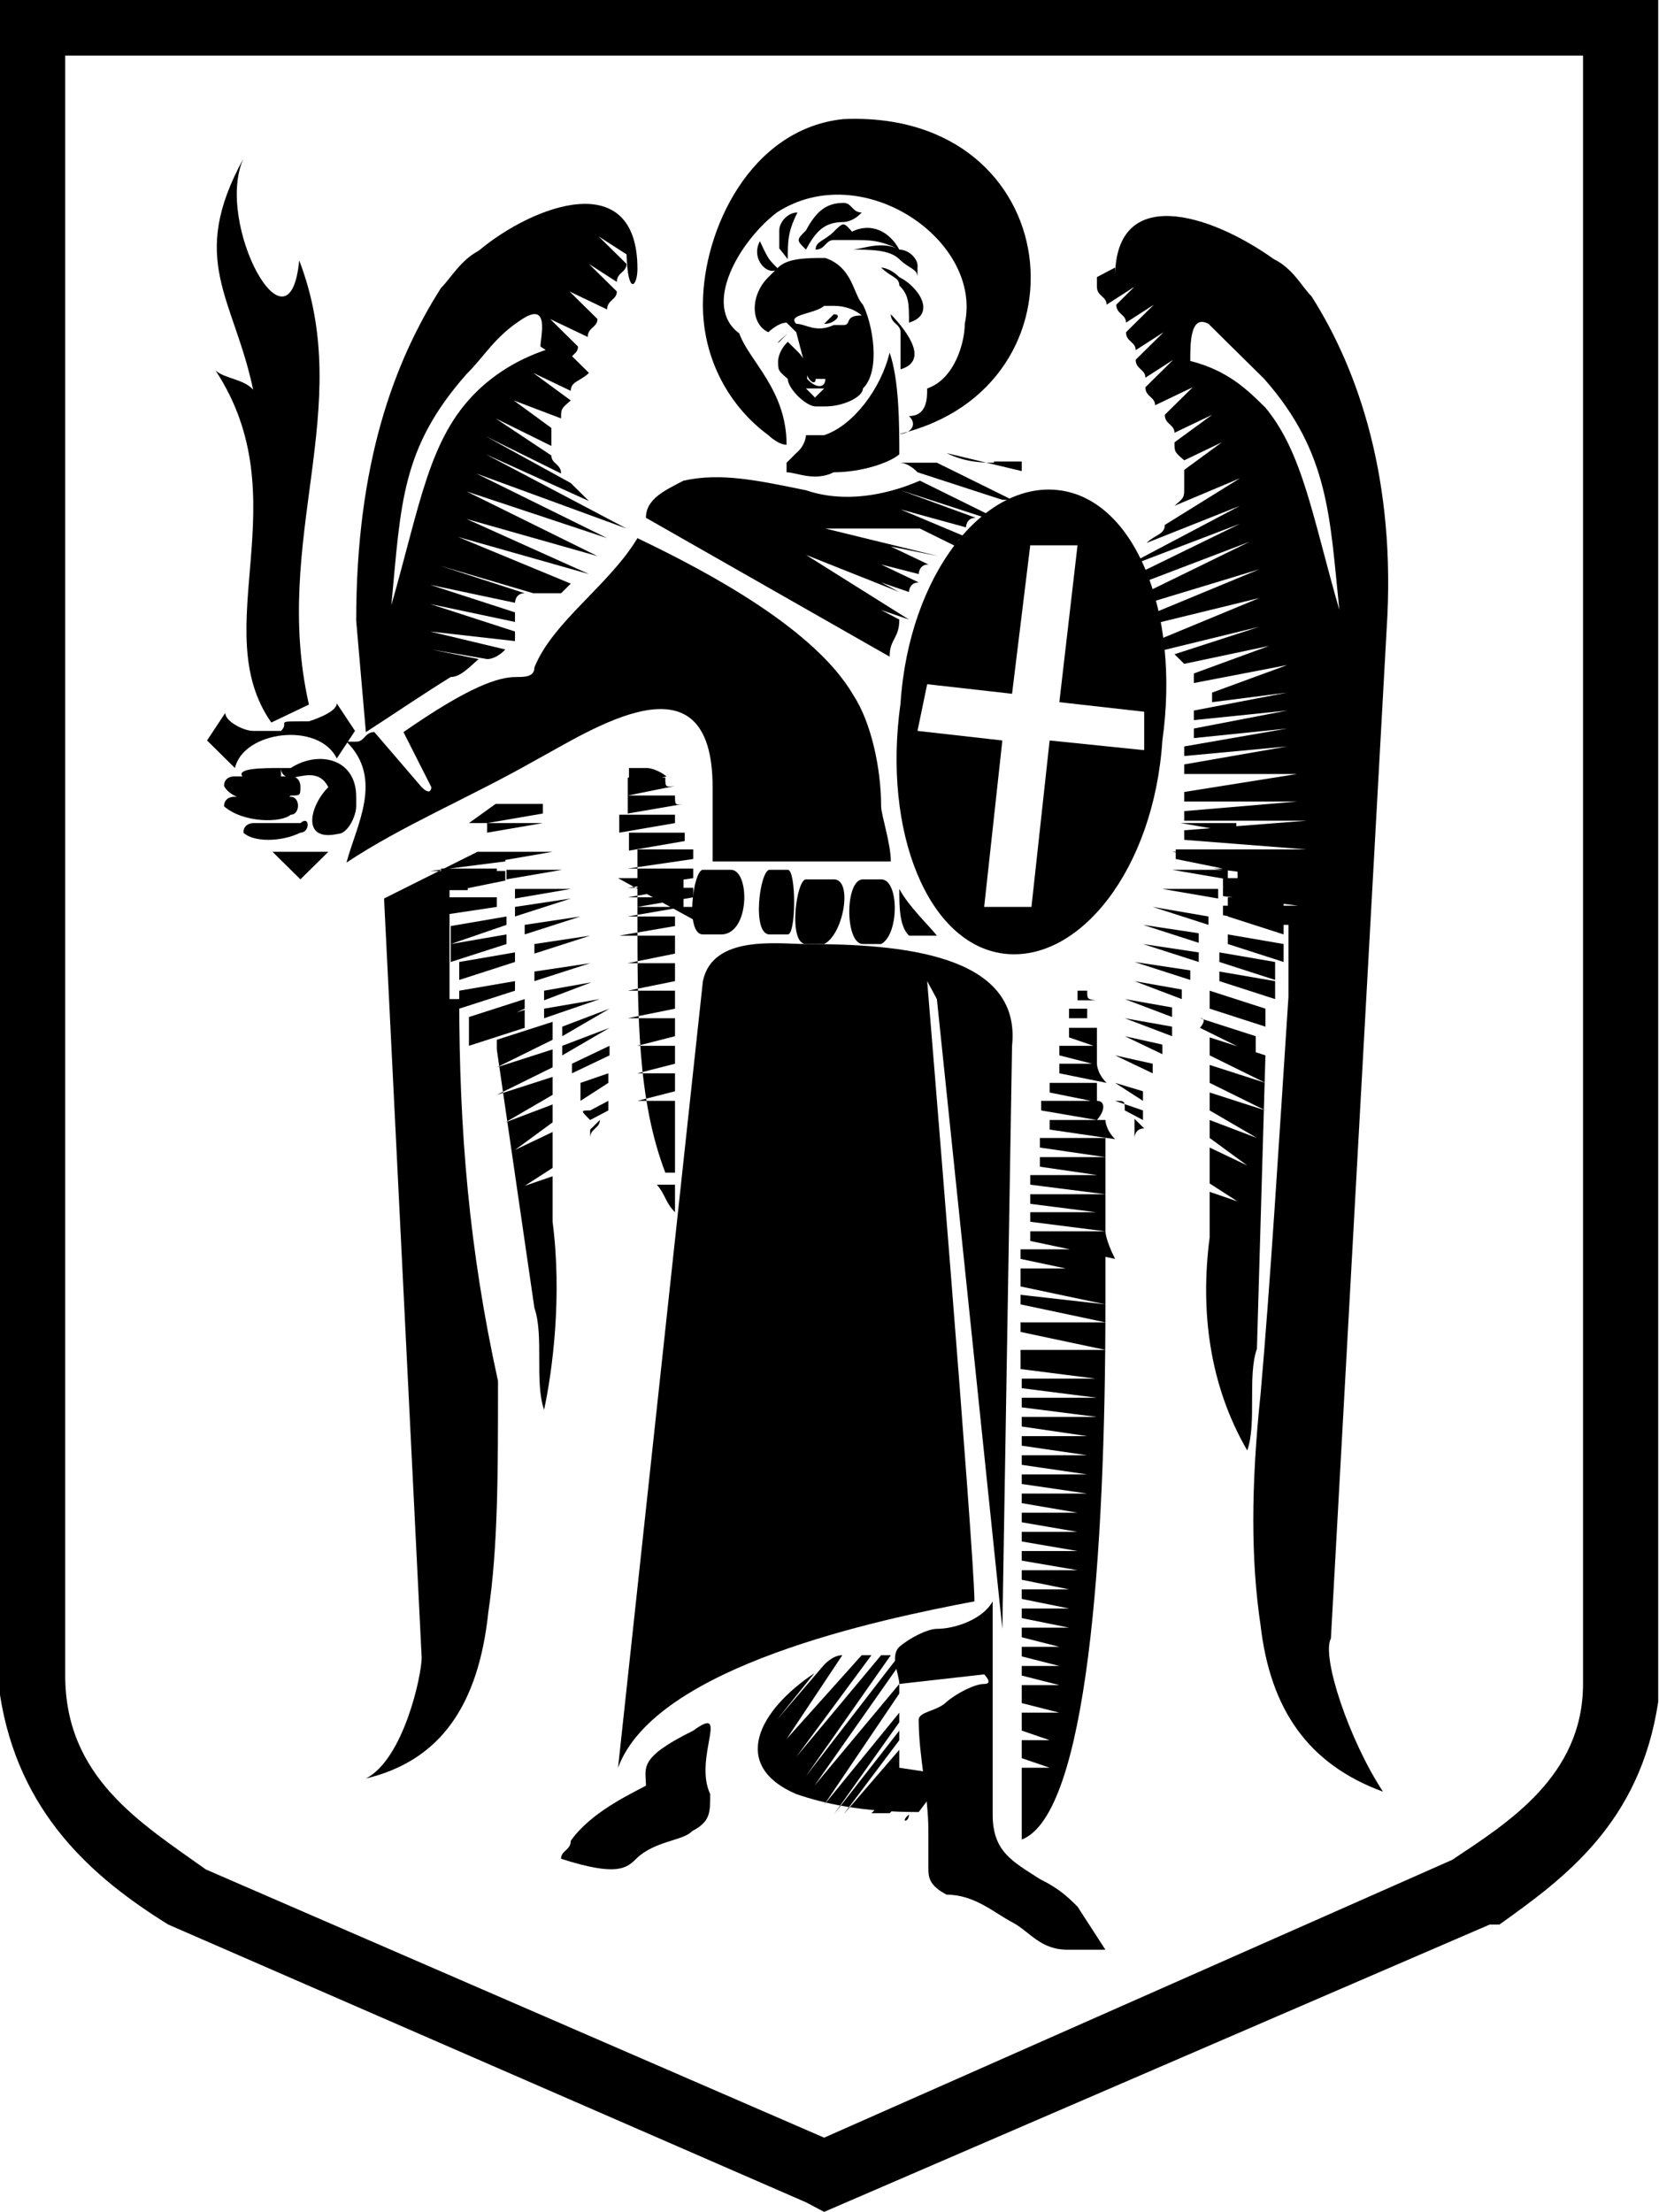
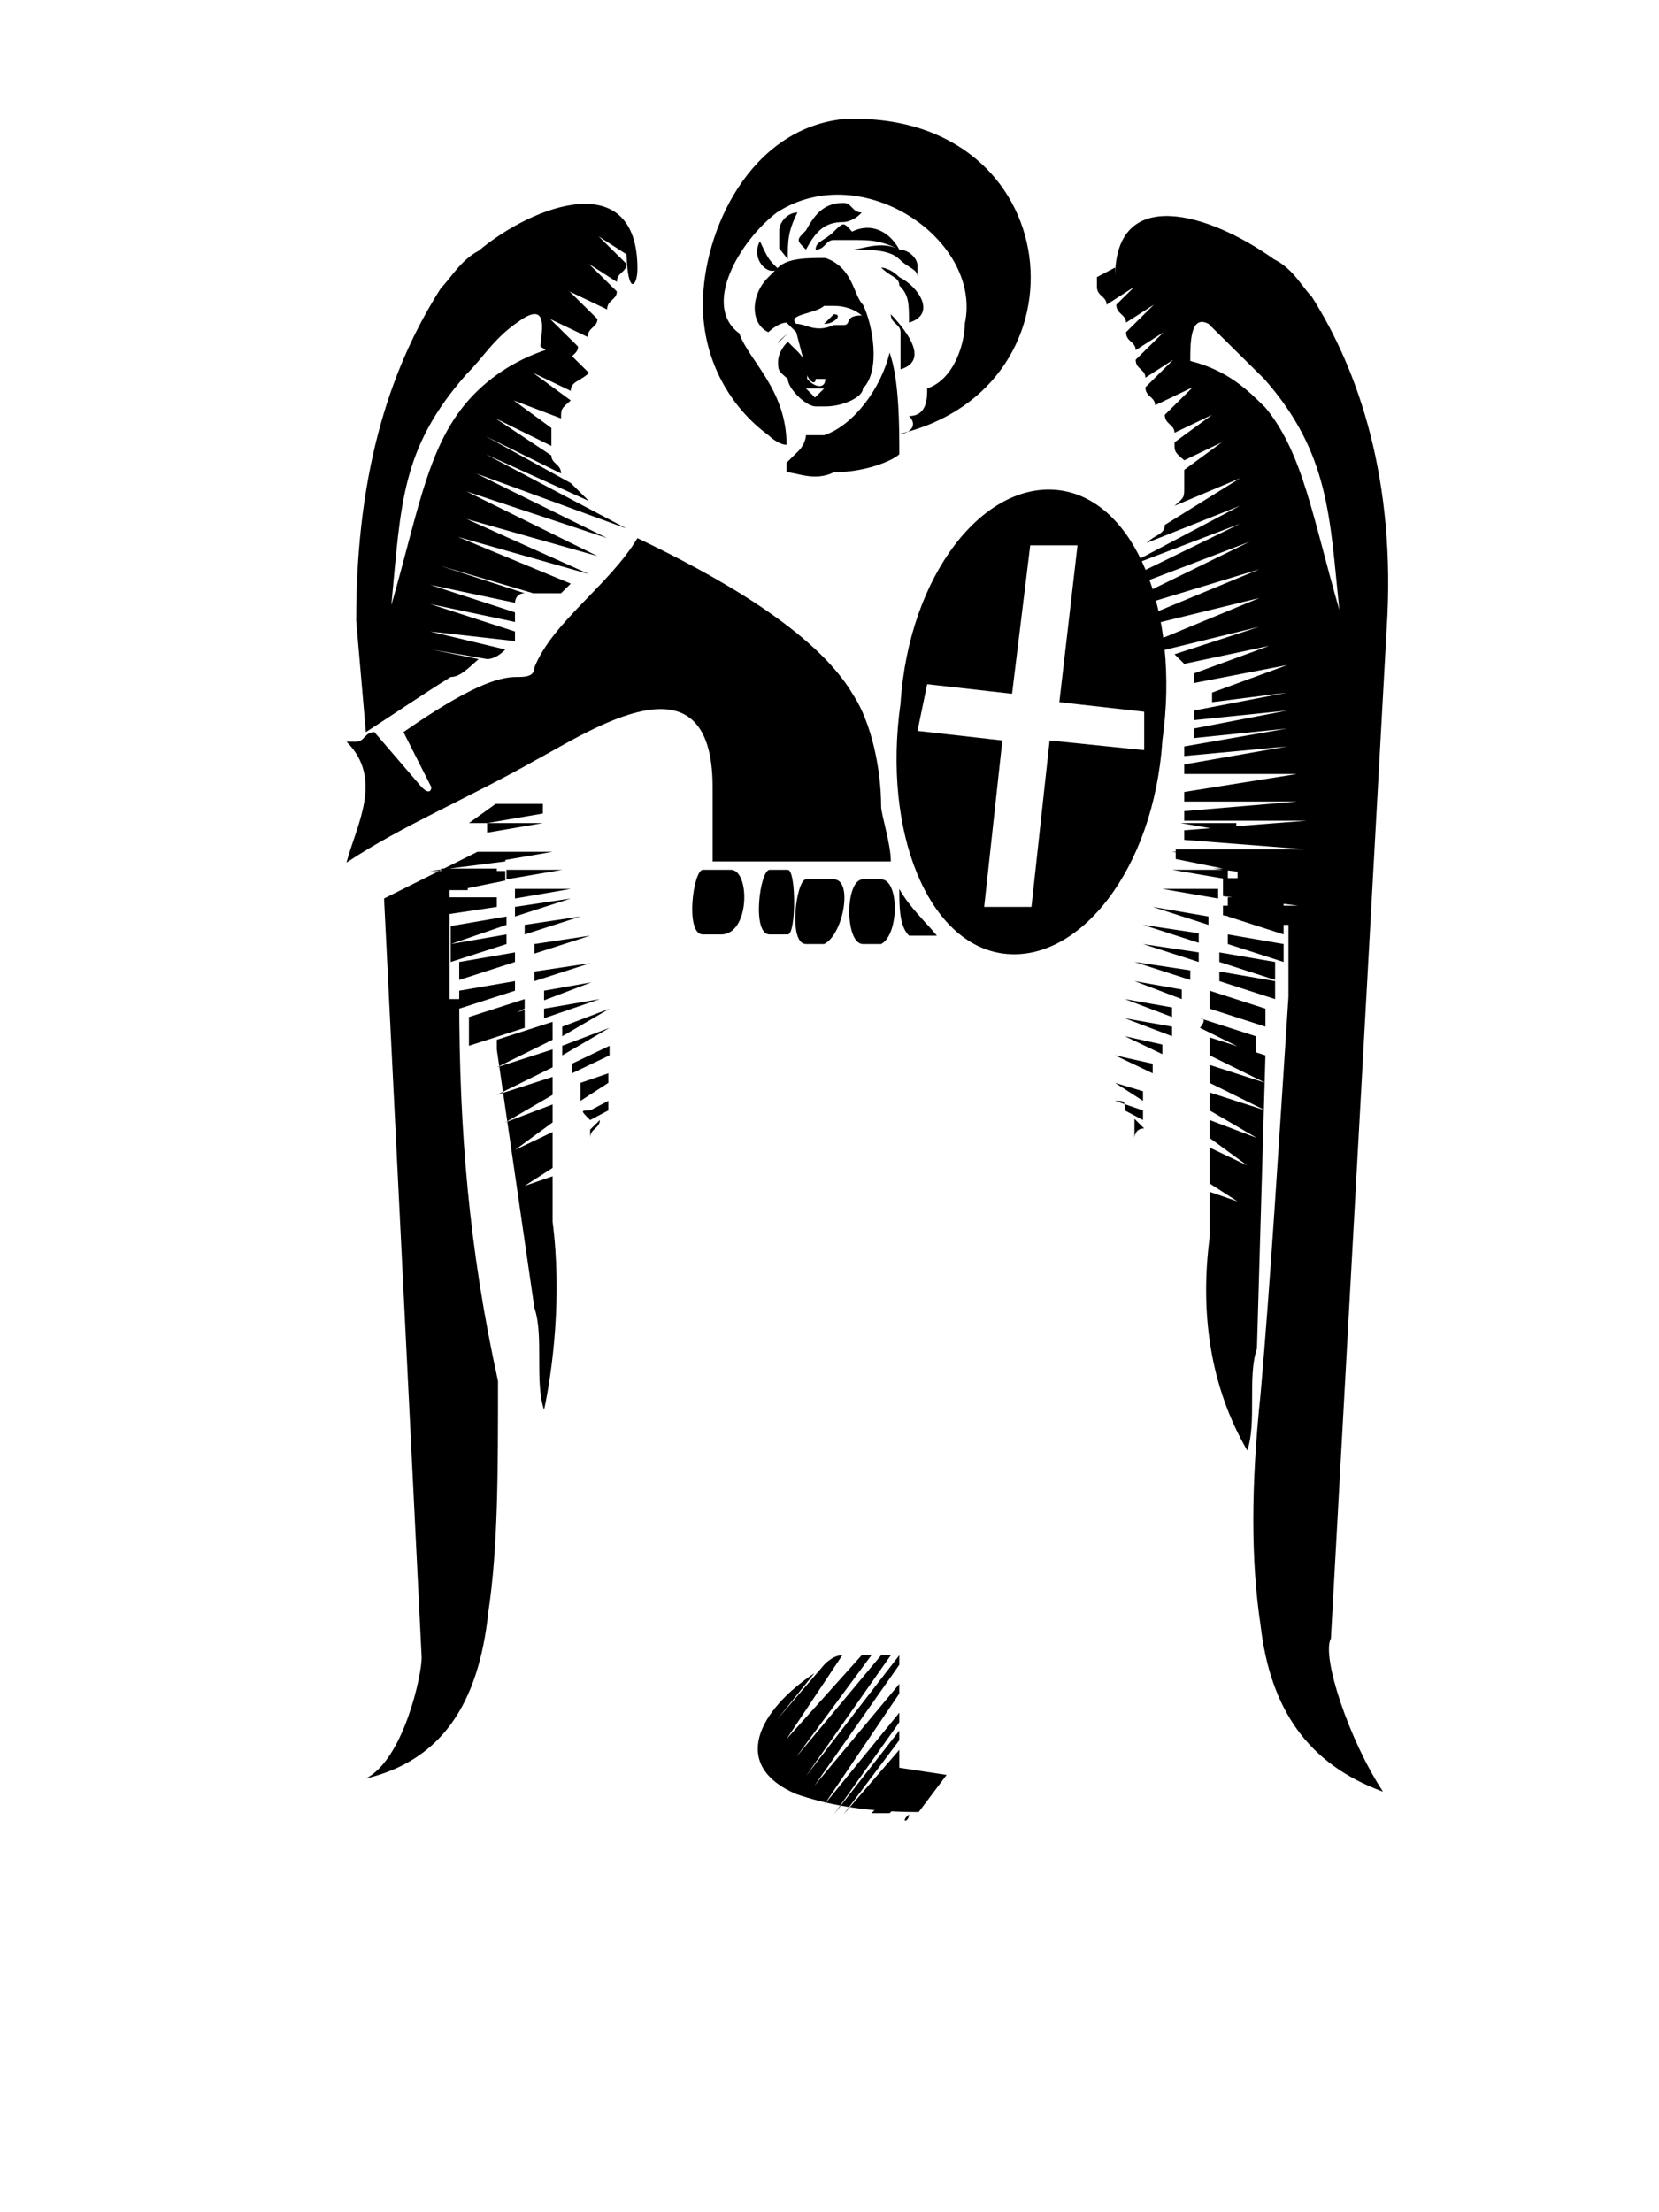
<svg xmlns="http://www.w3.org/2000/svg" width="48" height="64" viewBox="0 0 48 64" fill="none">
  <g clip-path="url(#clip0_585_25057)">
-     <path d="M23.845 63.99L23.319 63.713L4.868 55.678C2.694 54.327 0.519 52.456 -0.007 48.992V-0.02H47.977V49.235C47.451 52.733 45.276 54.327 43.382 55.678H43.101L23.845 63.99ZM5.956 54.084L23.845 61.843L42.014 53.807C43.627 52.733 45.802 51.382 45.802 48.715V1.608H1.887V48.473C1.887 51.417 4.062 52.733 5.956 54.084Z" fill="black" />
    <path d="M22.232 12.59C22.232 12.59 22.512 12.867 22.758 12.867C22.758 11.273 21.67 10.442 21.39 9.645C20.302 8.849 21.39 6.978 22.477 6.147C24.932 4.554 28.44 6.944 27.914 9.368C27.914 9.888 27.633 10.962 26.826 11.239C26.826 11.516 26.826 12.036 26.3 12.036C26.581 12.313 26.3 12.555 26.02 12.555C31.702 11.204 30.895 3.168 24.406 3.445C21.705 3.722 20.337 6.667 20.337 8.814C20.337 10.442 21.144 11.793 22.232 12.59Z" fill="black" />
    <path d="M23.845 12.59C23.319 12.59 23.319 12.59 23.319 12.59C23.319 12.59 23.319 12.867 23.038 13.109L22.758 13.386V13.663C23.038 13.663 23.564 13.941 24.125 13.663C24.932 13.663 25.739 13.386 26.02 13.144C26.02 12.347 26.02 10.996 25.739 10.2C25.494 11.239 24.687 12.313 23.845 12.59ZM22.512 10.442C22.512 10.719 22.512 10.719 22.793 10.962C22.793 11.239 23.319 11.758 23.599 11.758H23.88C24.406 11.758 24.967 11.481 24.967 11.239C25.494 10.719 25.248 9.368 24.967 8.814C24.687 8.537 24.687 7.74 23.88 7.463C23.354 7.463 22.793 7.463 22.512 7.74L22.231 8.018C21.705 8.537 21.705 9.368 22.231 9.611C22.231 9.611 22.512 9.334 22.758 9.334L23.038 9.611L23.319 10.685C23.319 10.962 23.599 11.204 23.599 10.962H23.88C23.88 11.239 23.599 11.239 23.354 10.962C23.354 10.685 23.354 10.442 23.073 10.165C23.073 10.165 23.073 10.165 22.793 9.888C22.512 10.165 22.512 10.442 22.512 10.442ZM23.038 9.368C22.758 9.091 23.564 9.091 23.845 8.849C23.845 8.849 23.845 8.849 24.125 8.849C24.652 8.849 24.932 9.126 24.932 9.126C24.406 9.126 24.652 9.403 24.406 9.403H24.125C23.599 9.645 23.319 9.368 23.038 9.368ZM23.319 11.239C23.599 11.239 23.599 10.962 23.319 11.239C23.599 11.239 23.845 11.239 23.845 11.239H24.125H23.845C23.845 11.239 23.845 11.239 23.564 11.516C23.599 11.516 23.599 11.516 23.319 11.239ZM22.512 7.775C22.512 7.775 22.512 7.498 22.512 7.775C22.512 7.498 22.512 7.498 22.512 7.775C22.231 7.498 22.231 7.498 21.986 6.978C21.705 7.498 22.231 8.018 22.512 7.775ZM22.793 7.498C22.793 6.978 22.793 6.701 23.073 6.147C22.793 6.147 22.547 6.424 22.547 6.667C22.547 6.909 22.547 7.186 22.547 7.186L22.793 7.498ZM22.231 8.018C21.951 8.018 21.951 8.018 21.951 8.018H22.231ZM24.125 6.701C23.845 6.978 23.599 6.978 23.599 7.221C23.88 7.221 23.88 6.944 24.125 6.944C24.406 6.944 24.406 6.944 24.652 6.944C25.178 6.944 25.458 6.944 26.02 7.221C25.739 6.701 25.213 6.424 24.652 6.701C24.406 6.424 24.406 6.424 24.125 6.701ZM23.319 7.221C23.599 6.701 23.845 6.424 24.406 6.424C24.406 6.424 24.687 6.424 24.932 6.147C24.652 6.147 24.652 5.87 24.406 5.87C23.88 5.87 23.599 6.147 23.319 6.667C23.038 6.944 23.038 6.944 23.319 7.221ZM22.793 9.645C22.512 9.645 22.793 9.645 22.793 9.645C22.512 9.888 22.512 9.888 22.793 9.645C22.512 9.923 22.512 9.923 22.512 9.923C22.512 9.888 22.512 9.888 22.793 9.645C22.793 9.888 22.793 9.888 22.793 9.645ZM25.774 9.091C25.774 9.368 26.055 9.368 26.055 9.611C26.055 9.853 26.055 10.13 26.055 10.685C26.861 10.442 26.3 9.645 25.774 9.091C26.02 9.091 25.774 9.091 25.774 9.091ZM26.02 8.018C25.739 7.74 25.494 7.74 25.494 7.74C25.774 8.018 26.02 8.018 26.02 8.26C26.3 8.537 26.3 8.78 26.3 9.334C27.107 9.091 26.581 8.295 26.02 8.018ZM26.02 7.221C25.494 6.944 24.932 7.221 24.652 7.221C25.178 7.221 25.739 7.221 26.02 7.498C26.3 7.775 26.546 7.775 26.546 8.018V7.74C26.581 7.498 26.3 7.221 26.02 7.221ZM24.125 9.091C23.845 9.368 23.845 9.368 23.845 9.368H23.599H23.88C24.125 9.368 24.406 9.091 24.125 9.091Z" fill="black" />
    <path d="M22.793 25.163H22.267C21.986 25.163 21.74 27.034 22.267 27.034H22.793C23.038 27.034 23.038 25.163 22.793 25.163ZM21.144 25.163H20.337C20.057 25.163 19.811 27.034 20.337 27.034H20.863C21.705 27.034 21.705 25.163 21.144 25.163ZM26.02 25.717C26.02 26.237 26.02 26.791 26.3 27.068H27.107C26.861 26.756 26.3 26.237 26.02 25.717ZM25.494 25.44H24.967C24.441 25.44 24.441 27.311 24.967 27.311H25.494C26.02 27.034 26.02 25.44 25.494 25.44ZM24.125 25.44H23.319C23.038 25.44 22.793 27.311 23.319 27.311H23.845C24.406 27.034 24.687 25.44 24.125 25.44Z" fill="black" />
-     <path d="M20.057 50.068C18.443 50.864 18.689 51.141 18.689 51.661C18.163 51.938 17.075 52.458 16.514 53.254C16.514 53.531 16.233 53.531 16.233 53.774C17.847 54.293 18.128 54.051 18.408 53.774C18.934 53.254 19.776 53.254 20.022 52.977C20.548 52.7 20.548 52.458 20.548 51.903C20.057 50.864 21.144 49.271 20.057 50.068ZM31.176 55.159C30.895 54.882 30.65 54.64 30.088 54.362C29.282 53.843 28.721 53.566 28.721 52.492V46.327C28.44 46.846 27.633 47.123 27.107 47.123C26.826 47.123 26.3 47.4 26.02 47.643C25.739 47.92 26.02 48.44 26.02 48.717L28.475 48.44C28.475 48.44 28.756 48.717 28.475 48.717C28.194 48.717 27.668 48.994 27.388 49.236C27.107 49.513 26.581 49.513 26.581 49.756C26.581 50.83 26.861 51.903 26.861 52.977C26.861 53.254 26.861 53.254 26.861 53.497C26.861 53.739 26.861 53.774 26.861 54.016C26.861 54.293 26.861 54.536 27.388 54.813C28.194 54.813 28.756 55.332 29.282 55.609C29.808 55.887 30.088 56.406 30.895 56.406C31.176 56.406 31.702 56.406 31.983 56.406L31.176 55.159Z" fill="black" />
-     <path d="M23.319 27.311C22.512 27.311 20.618 27.034 20.337 28.384L17.882 51.141C18.969 48.197 25.458 46.846 28.194 46.327C28.194 44.976 26.826 28.384 26.826 28.384L27.107 28.904L29.001 47.123L29.282 30.255C29.562 27.588 26.02 27.311 23.319 27.311Z" fill="black" />
    <path d="M26.3 52.492C26.02 52.734 26.3 52.734 26.3 52.492V52.492ZM26.02 51.141L24.652 52.734L26.02 51.141V50.622L24.406 52.492L26.02 50.344V50.067L24.126 52.492L26.02 49.825V49.548L23.845 52.215L26.02 48.994V48.717L23.564 51.661L26.02 48.162V47.885L23.319 51.384L25.774 47.885H25.494L23.038 50.829L25.213 47.885H24.932L22.758 50.31L24.371 47.885C24.09 47.885 23.845 48.162 23.845 48.162L22.477 49.756L23.564 48.405C21.951 49.479 21.109 51.072 23.038 51.903C23.845 52.18 24.932 52.423 26.581 52.423L27.388 51.349L26.02 51.141ZM26.02 51.661L25.213 52.457C25.494 52.457 25.739 52.457 25.739 52.457L26.02 52.18V51.661Z" fill="black" />
    <path d="M20.618 22.773C20.618 23.05 20.618 24.643 20.618 24.921H25.774C25.774 24.401 25.494 23.57 25.494 23.327C25.494 22.253 25.213 20.903 24.687 20.106C23.599 18.236 20.618 16.608 18.443 15.569C17.637 16.919 15.988 17.993 15.462 19.309C15.462 19.586 15.181 19.586 14.936 19.586C14.409 19.586 13.568 19.863 11.674 21.18L12.48 22.773C12.48 22.773 12.48 23.05 12.2 22.773L10.832 21.18C10.551 21.18 10.551 21.457 10.306 21.457H10.025C11.112 22.531 10.306 23.881 10.025 24.955C11.639 23.881 13.568 23.085 15.462 22.011C17.075 21.145 20.618 18.755 20.618 22.773Z" fill="black" />
-     <path d="M8.411 23.015C8.411 23.015 8.692 23.015 8.411 23.015C8.692 23.015 8.692 23.015 8.692 22.738C8.692 22.738 8.692 22.461 8.411 22.461H8.131H6.763C6.763 22.461 6.482 22.461 6.482 22.738C6.763 23.293 8.131 23.293 8.411 23.015ZM8.411 23.57C8.692 23.57 8.692 23.57 8.411 23.57C8.692 23.57 8.692 23.05 8.411 23.05H8.131H6.763C6.763 23.05 6.482 23.05 6.482 23.327C7.043 23.812 8.131 23.812 8.411 23.57ZM7.043 22.496C7.043 22.496 7.043 22.773 7.043 22.496H8.131C8.131 22.496 8.131 21.976 8.131 22.219C7.605 22.219 6.763 22.219 7.043 22.496ZM8.411 22.219H8.131C8.131 22.496 8.411 22.496 8.411 22.496C8.692 22.496 9.218 22.219 9.499 22.773C8.973 23.293 8.692 24.366 9.779 24.124C10.06 24.124 10.306 23.604 10.306 23.327V23.05C10.306 21.942 9.218 21.699 8.411 22.219ZM8.692 24.089C8.973 24.089 8.973 23.57 8.692 23.812H8.411H7.324C7.324 23.812 7.043 23.812 7.043 24.089C7.324 24.366 8.131 24.366 8.692 24.089ZM6.237 10.719C8.692 14.46 5.956 18.201 7.85 20.903L8.938 20.383C7.85 15.569 10.306 11.828 8.657 7.533C8.376 10.477 6.202 6.459 7.043 4.588C5.43 7.533 6.763 8.606 7.324 11.273C7.043 10.962 6.517 10.962 6.237 10.719ZM8.692 25.44L9.499 24.643H7.885L8.692 25.44ZM9.744 21.942L10.271 21.145L9.744 20.349C9.744 20.626 8.938 20.868 8.938 20.868C7.85 20.868 8.411 20.868 8.131 21.145C7.85 21.145 7.605 21.145 7.324 21.145C7.043 21.145 6.517 20.868 6.517 20.625L5.991 21.422L6.798 22.219C7.043 21.145 9.218 20.868 9.744 21.942Z" fill="black" />
    <path d="M30.65 14.183C28.475 13.906 26.3 16.608 26.055 20.349C25.529 24.089 26.861 27.311 29.036 27.588C31.211 27.865 33.386 25.163 33.631 21.422C34.157 17.681 32.824 14.46 30.65 14.183ZM33.07 21.699L30.369 21.422L29.843 26.237H28.475L29.001 21.422L26.546 21.145L26.826 19.794L29.282 20.071L29.808 15.776H31.176L30.65 20.314L33.105 20.591V21.699H33.07Z" fill="black" />
-     <path d="M31.983 32.922H30.088C30.088 32.922 30.088 32.922 30.088 33.199L31.983 33.476C31.983 33.199 31.983 32.922 31.983 32.922ZM31.983 33.476H30.088C30.088 33.476 30.088 33.476 30.088 33.753L31.983 34.03C31.983 33.718 31.983 33.476 31.983 33.476ZM31.983 32.402H30.369C30.369 32.402 30.369 32.402 30.369 32.679L32.263 32.956C31.983 32.679 31.983 32.402 31.983 32.402ZM31.983 33.996H29.808C29.808 33.996 29.808 33.996 29.808 34.273L31.983 34.55C31.983 34.273 31.983 33.996 31.983 33.996ZM31.737 30.774H30.65V31.051L32.018 31.328C31.737 31.051 31.737 30.774 31.737 30.774ZM31.737 31.328H30.369C30.369 31.328 30.369 31.328 30.369 31.606L31.737 31.883C31.737 31.606 31.737 31.328 31.737 31.328ZM31.737 31.848H30.123C30.123 31.848 30.123 31.848 30.123 32.125L31.737 32.402C31.983 32.125 31.983 31.848 31.737 31.848ZM31.983 36.94H29.527V37.217L31.983 37.736C31.983 37.494 31.983 37.217 31.983 36.94ZM31.983 36.143H29.527C29.527 36.143 29.527 36.143 29.527 36.42L31.983 36.94C31.983 36.42 31.983 36.143 31.983 36.143ZM31.983 36.697H29.527V36.974L31.983 37.494C31.983 36.94 31.983 36.697 31.983 36.697ZM31.737 30.255H30.65V30.532L31.737 30.809C31.737 30.532 31.737 30.255 31.737 30.255ZM31.983 34.55H29.808C29.808 34.55 29.808 34.55 29.808 34.827L31.983 35.104C31.983 34.792 31.983 34.55 31.983 34.55ZM31.983 35.623H29.808C29.808 35.623 29.808 35.623 29.808 35.901L32.263 36.42C31.983 35.866 31.983 35.623 31.983 35.623ZM31.983 35.069H29.808C29.808 35.069 29.808 35.069 29.808 35.346L31.983 35.623C31.983 35.346 31.983 35.069 31.983 35.069ZM28.756 13.386C28.475 13.386 27.949 13.386 27.387 13.109L29.562 13.629C29.562 13.629 29.562 13.629 29.562 13.352H28.756V13.386ZM19.811 24.089H18.198C18.198 24.366 18.198 24.366 18.198 24.609L19.811 24.332C19.811 24.366 19.811 24.366 19.811 24.089ZM19.53 23.57H17.917C17.917 23.847 17.917 23.847 17.917 24.089L19.53 23.812C19.53 23.812 19.53 23.812 19.53 23.57ZM19.53 35.069C19.53 34.792 19.53 34.55 19.53 34.273H19.004C19.25 34.55 19.25 34.792 19.53 35.069ZM31.983 37.736L29.527 37.459V37.736L31.983 38.256H29.527V38.533L31.983 39.053H29.527V39.33L31.702 39.607L29.527 39.33V39.607L31.702 39.884H29.562V40.161L31.737 40.438H29.562V40.715L31.737 40.992H29.562V41.269L31.456 41.547H29.562V41.824L31.456 42.101H29.562V42.378L31.456 42.655H29.562V42.932L31.456 43.209H29.562V43.486L31.176 43.763H29.562V44.04L31.176 44.318H29.562V44.595L31.176 44.872H29.562V45.149L31.176 45.426H29.562V45.703L30.93 45.98H29.562V46.257L30.93 46.534H29.562V46.812L30.93 47.089H29.562V47.366L30.65 47.643H29.562V47.92L30.65 48.197H29.562V48.474L30.65 48.751H29.562C29.562 48.751 29.562 49.028 29.562 49.271L30.65 49.548H29.562C29.562 49.825 29.562 49.825 29.562 50.067L30.369 50.344H29.562C29.562 50.622 29.562 50.622 29.562 50.864L30.369 51.141H29.562C29.562 51.418 29.562 51.418 29.562 51.661H30.369H29.562C29.562 51.938 29.562 51.938 29.562 52.18H30.369H29.562C29.562 52.457 29.562 52.457 29.562 52.7H30.088H29.562C29.562 52.977 29.562 52.977 29.562 53.219H30.088H29.562C31.456 52.492 31.983 44.976 31.983 37.736ZM19.53 23.015H18.163C18.163 23.293 18.163 23.293 18.163 23.535L19.776 23.258C19.53 23.293 19.53 23.293 19.53 23.015ZM20.337 26.756H18.724H20.337C20.337 26.479 20.337 26.237 20.337 26.237H18.443L20.057 25.96V25.683H18.163L20.057 25.405V25.128H18.163L20.057 24.851V24.574H18.443C18.443 25.094 18.443 25.371 18.443 25.925V26.445C18.443 29.389 18.443 31.813 19.25 33.926H19.53C19.53 33.649 19.53 33.649 19.53 33.407H19.004H19.53C19.53 33.13 19.53 33.13 19.53 32.887H18.724H19.53C19.53 32.61 19.53 32.61 19.53 32.368H18.724H19.53C19.53 32.09 19.53 32.09 19.53 31.848H18.443L19.53 31.571C19.53 31.294 19.53 31.294 19.53 31.051H18.443L19.53 30.774C19.53 30.497 19.53 30.497 19.53 30.255H18.443L19.53 29.978C19.53 29.701 19.53 29.701 19.53 29.458H18.163L19.53 29.181C19.53 29.181 19.53 28.904 19.53 28.661H18.163L19.53 28.384C19.53 28.384 19.53 28.107 19.53 27.865H18.163L19.53 27.588C19.53 27.588 19.53 27.311 19.53 27.068H17.917L19.53 26.791V26.514H18.163L19.776 26.237V25.96H18.163L19.776 25.683V25.405H17.882L20.337 26.756ZM23.319 14.183C21.951 13.906 20.863 13.663 19.776 13.906C19.25 14.183 18.689 14.425 18.689 14.98L25.739 18.997C25.739 18.478 26.02 18.478 26.02 17.924L25.493 17.647L26.3 17.924L23.319 16.053L26.02 17.127L25.493 16.85L26.3 17.127C26.3 17.127 26.3 16.85 26.581 16.85L25.493 16.33L26.581 16.608C26.581 16.608 26.581 16.33 26.861 16.33L25.774 15.811L27.142 16.088L23.88 15.291H27.142L26.055 15.014L27.668 15.811C27.668 15.811 27.668 15.534 27.949 15.534L26.055 14.737L27.949 15.257C27.949 15.257 27.949 14.98 28.229 14.98L26.055 14.183L28.51 14.98C28.51 14.98 28.51 14.98 28.791 14.98L26.616 13.906C26.581 13.906 24.932 14.737 23.319 14.183ZM18.163 21.942H18.689C18.443 21.942 18.163 21.942 18.163 21.942ZM31.737 29.735H30.93V30.012L31.737 30.289C31.737 29.978 31.737 29.978 31.737 29.735ZM31.456 29.181H30.93V29.458H31.456C31.456 29.458 31.456 29.458 31.456 29.181ZM19.25 22.496H18.163C18.163 22.773 18.163 22.773 18.163 23.015L19.53 22.738C19.25 22.773 19.25 22.773 19.25 22.496ZM31.456 28.661H31.176V28.939H31.702C31.456 28.904 31.456 28.904 31.456 28.661ZM18.724 22.219H18.198C18.198 22.496 18.198 22.496 18.198 22.738L19.285 22.461C18.969 22.219 18.724 22.219 18.724 22.219ZM26.02 13.386C26.3 13.386 26.546 13.663 26.546 13.663L29.001 14.46C29.001 14.46 29.001 14.46 29.282 14.46L27.107 13.386C26.581 13.386 26.3 13.386 26.02 13.386ZM31.456 28.107C31.176 28.384 31.176 28.384 31.456 28.107V28.384C31.456 28.384 31.456 28.384 31.456 28.107Z" fill="black" />
    <path d="M14.374 24.643V24.921L15.988 24.643H14.374ZM15.462 22.773L14.936 23.05L15.462 22.773C15.742 22.773 15.742 22.773 15.462 22.773ZM14.094 23.812V24.089L15.707 23.812H14.094ZM14.655 25.163V25.44L16.268 25.163H14.655ZM12.761 25.163V25.683L14.374 25.405V25.128H12.761V25.163ZM14.374 26.237V25.96H12.761V26.479L14.374 26.237ZM15.181 26.756V27.033L16.795 26.514L15.181 26.756ZM14.9 25.717V25.994L16.514 25.717H14.9ZM14.9 26.237V26.514L16.514 25.994L14.9 26.237ZM13.568 23.812H14.094L15.707 23.535C15.707 23.535 15.707 23.535 15.707 23.258H14.339L13.568 23.812ZM14.655 26.756V26.514L13.041 26.791V27.311L14.655 26.756ZM15.462 28.107V28.384L17.075 27.865L15.462 28.107ZM15.462 27.311V27.588L17.075 27.068L15.462 27.311ZM15.742 28.661V28.939L17.11 28.419L15.742 28.661ZM17.636 29.735L16.268 30.255V30.532L17.636 29.735C17.636 29.978 17.636 29.978 17.636 29.735ZM17.075 32.402L17.601 32.125V31.848L17.075 32.125C16.795 32.125 16.795 32.125 17.075 32.402ZM17.075 32.922C17.075 32.645 17.356 32.645 17.356 32.402L17.075 32.679C17.075 32.922 17.075 32.922 17.075 32.922ZM16.549 30.774V31.051L17.636 30.532C17.636 30.532 17.636 30.532 17.636 30.255L16.549 30.774ZM14.655 27.311V27.033L13.041 27.311V27.83L14.655 27.311ZM15.988 35.346C15.988 35.069 15.988 34.827 15.988 34.55L15.462 34.827L15.988 34.55C15.988 34.273 15.988 34.03 15.988 34.03L15.181 34.307L15.988 33.788C15.988 33.511 15.988 33.511 15.988 33.268L14.9 33.788L15.988 33.268C15.988 32.991 15.988 32.991 15.988 32.749L14.9 33.268L15.988 32.471C15.988 32.194 15.988 32.194 15.988 31.952L14.62 32.471L15.988 31.675C15.988 31.398 15.988 31.398 15.988 31.155L14.374 31.675L15.988 30.878C15.988 30.601 15.988 30.601 15.988 30.359L14.374 30.878L15.988 30.081C15.988 29.804 15.988 29.804 15.988 29.562L14.374 30.081V30.359L15.462 37.84C15.742 38.637 15.462 39.988 15.742 40.785C15.988 39.642 16.268 37.494 15.988 35.346ZM13.287 28.904H13.006C13.006 28.904 13.006 28.384 13.006 28.107H12.726H13.006C13.006 27.83 13.006 27.588 13.006 27.311H12.726H13.006C13.006 27.033 13.006 26.791 13.006 26.791H12.48H13.006C13.006 26.514 13.006 26.271 13.006 26.271H12.48H13.006C13.006 25.994 13.006 25.752 13.006 25.752H12.726H13.533C13.533 25.752 13.533 25.752 13.533 25.475L13.252 25.752L14.62 25.475V25.198H12.445L14.62 24.921V24.643H13.813L11.112 25.994L12.2 47.955C12.2 48.474 11.674 50.899 10.586 51.453C12.761 50.933 13.848 49.305 14.129 46.638C14.409 44.768 14.409 42.62 14.409 39.953C13.568 36.143 13.287 32.679 13.287 28.904ZM18.443 7.775C18.443 4.831 15.462 5.905 13.848 7.255C13.322 7.532 13.041 8.052 12.761 8.329C11.393 10.477 10.306 13.421 10.306 17.958L10.586 21.18C11.393 20.66 12.2 20.106 13.041 19.586H12.235H13.041C13.322 19.586 13.568 19.309 13.848 19.067L12.48 18.79L14.094 19.067C14.374 19.067 14.62 18.79 14.62 18.79L12.445 18.27L14.9 18.547C14.9 18.27 14.9 18.27 14.9 18.27L12.445 17.474L14.9 17.993V17.716L12.445 16.919L14.9 17.439C14.9 17.439 14.9 17.162 15.181 17.162L12.726 16.365L15.427 17.162C15.427 17.162 15.427 17.162 15.707 17.162H16.233L16.514 16.885L13.252 15.534L17.04 16.608L13.498 15.014L17.286 16.088L13.498 14.217L17.566 15.568L13.778 13.698L18.128 15.291L14.059 13.144L17.04 14.495C16.759 14.217 16.759 14.217 16.514 13.975L14.059 12.624L16.233 13.698C16.233 13.421 15.953 13.421 15.953 13.178L14.339 12.105L15.953 12.901C15.953 12.624 15.953 12.624 15.953 12.382L14.865 11.585L16.233 12.105C16.233 11.828 16.233 11.828 16.514 11.585L15.427 10.788L16.514 11.308C16.514 11.031 16.795 11.031 17.04 10.788L16.233 9.992C15.146 10.269 14.339 10.788 13.778 11.343C12.41 12.694 12.165 14.564 11.323 17.508C11.603 14.564 11.603 12.971 13.498 10.823C14.024 10.303 14.304 9.749 15.111 9.23C15.918 8.71 15.637 9.749 15.637 10.026L16.444 10.546C16.444 10.269 16.724 10.269 16.724 10.026L15.918 9.23L17.005 9.749C17.005 9.472 17.286 9.472 17.286 9.23L16.479 8.433L17.566 8.953C17.566 8.676 17.847 8.676 17.847 8.433L17.04 7.636L17.847 8.156C17.847 7.879 18.128 7.879 18.128 7.636L17.321 6.84L18.128 7.359C18.163 8.572 18.443 8.295 18.443 7.775C18.443 8.017 18.443 8.017 18.443 7.775L17.917 7.498L18.443 7.775ZM16.795 31.848L17.601 31.328V31.051L16.795 31.328C16.795 31.606 16.795 31.606 16.795 31.848ZM14.9 28.661V28.384L13.287 28.661V29.181L14.9 28.661ZM14.9 27.83V27.553L13.287 27.83V28.35L14.9 27.83ZM15.181 29.181V28.904L13.568 29.423V29.943L15.181 29.181ZM15.181 29.735C15.181 29.735 15.181 29.458 15.181 29.216L13.568 29.735V30.255L15.181 29.735ZM17.356 28.904C17.356 28.904 17.356 28.661 17.356 28.904L15.742 29.181V29.458L17.356 28.904ZM17.636 29.181L16.268 29.701V29.978L17.636 29.181C17.636 29.458 17.636 29.181 17.636 29.181Z" fill="black" />
    <path d="M32.544 32.125L33.07 32.402V32.125L32.263 31.848C32.544 31.848 32.544 31.848 32.544 32.125ZM33.631 25.717L35.245 25.994V25.717H33.631ZM32.824 32.922C32.824 32.922 32.824 32.645 33.105 32.645L32.824 32.368C32.824 32.679 32.824 32.922 32.824 32.922ZM32.263 31.328L33.07 31.848V31.571L32.263 31.328C32.263 31.051 32.263 31.328 32.263 31.328ZM32.544 29.978L33.631 30.497V30.22L32.544 29.978ZM32.263 30.532L33.35 31.051V30.774L32.263 30.532ZM33.35 26.237L34.964 26.756V26.514L33.35 26.237ZM32.544 29.458L33.912 29.978V29.701L32.544 29.458ZM34.718 29.735L36.332 30.532V29.978L34.718 29.458C34.964 29.458 34.718 29.735 34.718 29.735ZM32.824 28.384L34.192 28.904V28.627L32.824 28.384ZM33.07 26.756L34.683 27.276V26.999L33.07 26.756C33.351 26.756 33.351 26.756 33.07 26.756ZM33.07 27.311L34.683 27.83V27.553L33.07 27.311ZM32.824 27.83L34.438 28.35V28.073L32.824 27.83ZM37.419 25.163H35.806V25.44L37.419 25.717V25.163ZM34.157 23.812C34.157 23.812 34.157 24.089 34.157 23.812L35.771 24.089V23.812H34.157ZM33.912 25.163L35.525 25.44V25.163H33.912ZM33.912 24.643L35.525 24.921V24.643H33.912ZM36.613 30.532L34.999 30.012C34.999 30.289 34.999 30.289 34.999 30.532L36.613 31.328L34.999 30.809C34.999 31.086 34.999 31.086 34.999 31.328L36.613 32.125L34.999 31.606C34.999 31.883 34.999 31.883 34.999 32.125L36.367 32.922L34.999 32.402C34.999 32.679 34.999 32.679 34.999 32.922L36.087 33.718L34.999 33.199C34.999 33.476 34.999 33.476 34.999 33.718L36.087 34.238L34.999 33.718C34.999 33.996 34.999 33.996 34.999 34.238L35.806 34.758L34.999 34.48C34.999 34.758 34.999 35 34.999 35L35.525 35.277L34.999 35C34.999 35.277 34.999 35.52 34.999 35.797C34.718 37.944 34.999 40.092 36.087 41.962C36.367 41.166 36.087 39.815 36.367 39.018L36.613 30.532ZM38.507 47.4L40.12 18.201C40.401 13.906 39.313 10.719 37.946 8.572C37.665 8.295 37.419 7.775 36.858 7.498C34.964 6.147 32.263 5.35 32.263 8.017V7.74L31.737 8.017V8.295C31.737 8.572 32.018 8.572 32.018 8.814L32.824 8.295L32.298 8.814C32.298 9.091 32.579 9.091 32.579 9.334L33.386 8.814L32.579 9.611C32.579 9.888 32.859 9.888 32.859 10.13L33.666 9.611L32.859 10.407C32.859 10.684 33.14 10.684 33.14 10.927L33.947 10.407L33.14 11.204C33.14 11.481 33.421 11.481 33.421 11.724L34.508 11.204L33.701 12.001C33.701 12.278 33.982 12.278 33.982 12.52L35.069 12.001L33.982 12.797C33.982 13.075 33.982 13.075 34.263 13.317L35.35 12.797L34.263 13.594C34.263 13.871 34.263 13.871 34.263 14.114L35.63 13.317L34.263 14.114C34.263 14.391 34.263 14.391 33.982 14.633L35.876 13.836L33.701 15.187C33.701 15.464 33.421 15.464 33.175 15.707L35.876 14.633L32.333 16.504L35.876 15.153L32.614 16.746V17.023L36.157 15.672L32.895 17.266V17.543L36.437 16.469L33.175 17.82V18.097L36.437 17.3L33.175 18.651V18.928L36.437 18.132L33.982 18.928L34.263 19.205L36.718 18.686L34.543 19.483V19.76L37.244 19.24L35.069 20.037V20.314L37.244 20.037L34.543 20.556V20.833L37.244 20.556L34.543 21.076V21.353L37.244 21.076L34.263 21.595V21.872L37.244 21.595L34.263 22.115V22.392H37.525L34.263 22.912V23.189H37.525L34.263 23.466V23.743H37.805L34.263 24.02C34.263 24.02 34.263 24.02 34.263 24.297L37.805 24.574H34.017C34.017 24.574 34.017 24.574 34.017 24.851L35.385 25.128H35.104L37.279 25.405H35.385C35.385 25.405 35.385 25.683 35.385 25.925L37.56 26.202H35.385V26.479L36.998 26.756H37.279H37.805H37.279C37.279 27.033 37.279 27.276 37.279 27.276H37.805H37.279C37.279 27.553 37.279 27.796 37.279 27.796H37.56H37.279C37.279 28.073 37.279 28.315 37.279 28.315H37.56H37.279C37.279 28.592 37.279 28.835 37.279 28.835C36.998 33.13 36.753 37.148 36.472 40.334C36.192 43.001 36.192 45.149 36.472 47.019C36.753 49.444 37.84 51.037 40.015 51.834C39.033 50.344 38.226 47.92 38.507 47.4ZM36.613 11.793C36.087 11.273 35.525 10.719 34.438 10.442C34.438 9.922 34.438 9.091 34.964 9.368C35.49 9.888 36.051 10.442 36.578 10.962C38.472 13.109 38.472 14.98 38.752 17.647C37.981 14.98 37.7 13.109 36.613 11.793ZM36.893 28.384L35.28 28.107V28.384L36.893 28.904V28.384ZM36.893 27.83L35.28 27.553V27.83L36.893 28.35V27.83ZM32.544 28.904L33.912 29.423V29.146L32.544 28.904ZM36.613 29.181L34.999 28.661C34.999 28.661 34.999 28.939 34.999 29.181L36.613 29.701V29.181ZM37.139 27.311L35.525 27.033V27.311L37.139 27.83V27.311ZM37.139 25.96H35.525V26.237L37.139 26.514V25.96ZM37.139 26.514L35.525 26.237V26.514L37.139 27.033V26.514Z" fill="black" />
  </g>
  <defs>
    <clipPath id="clip0_585_25057">
      <rect width="48" height="64" fill="black" transform="translate(0 -0.001)" />
    </clipPath>
  </defs>
</svg>